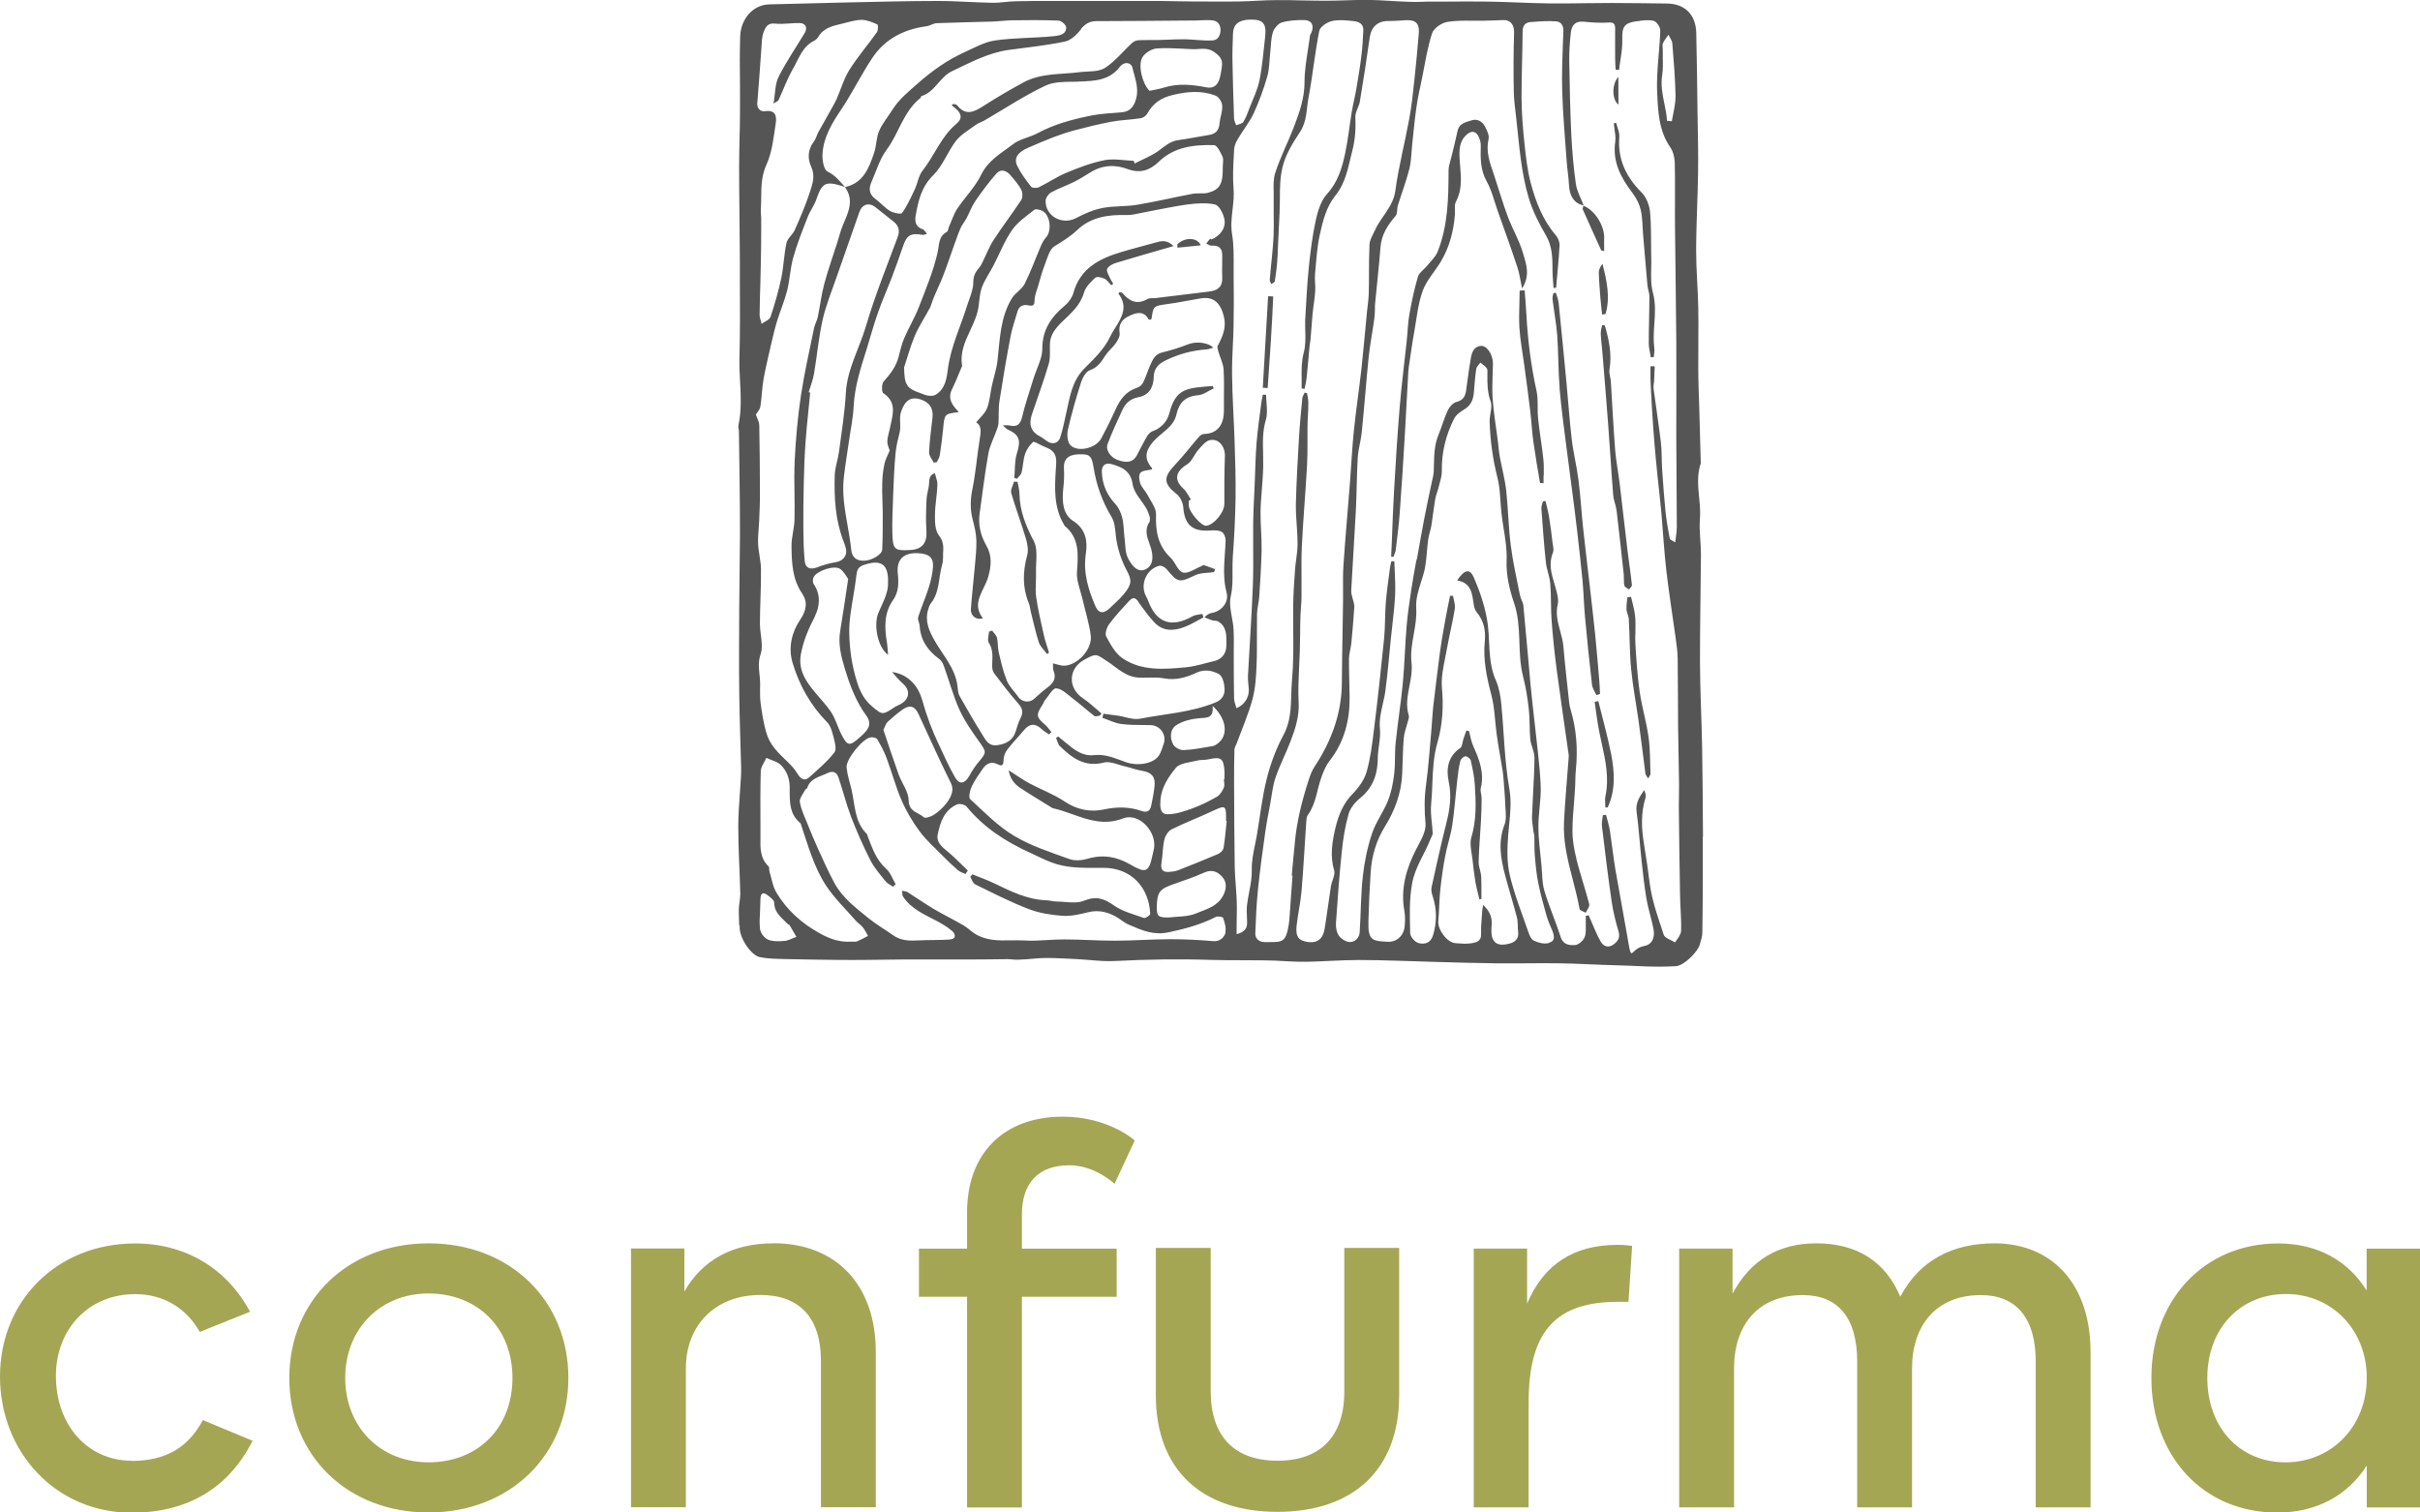
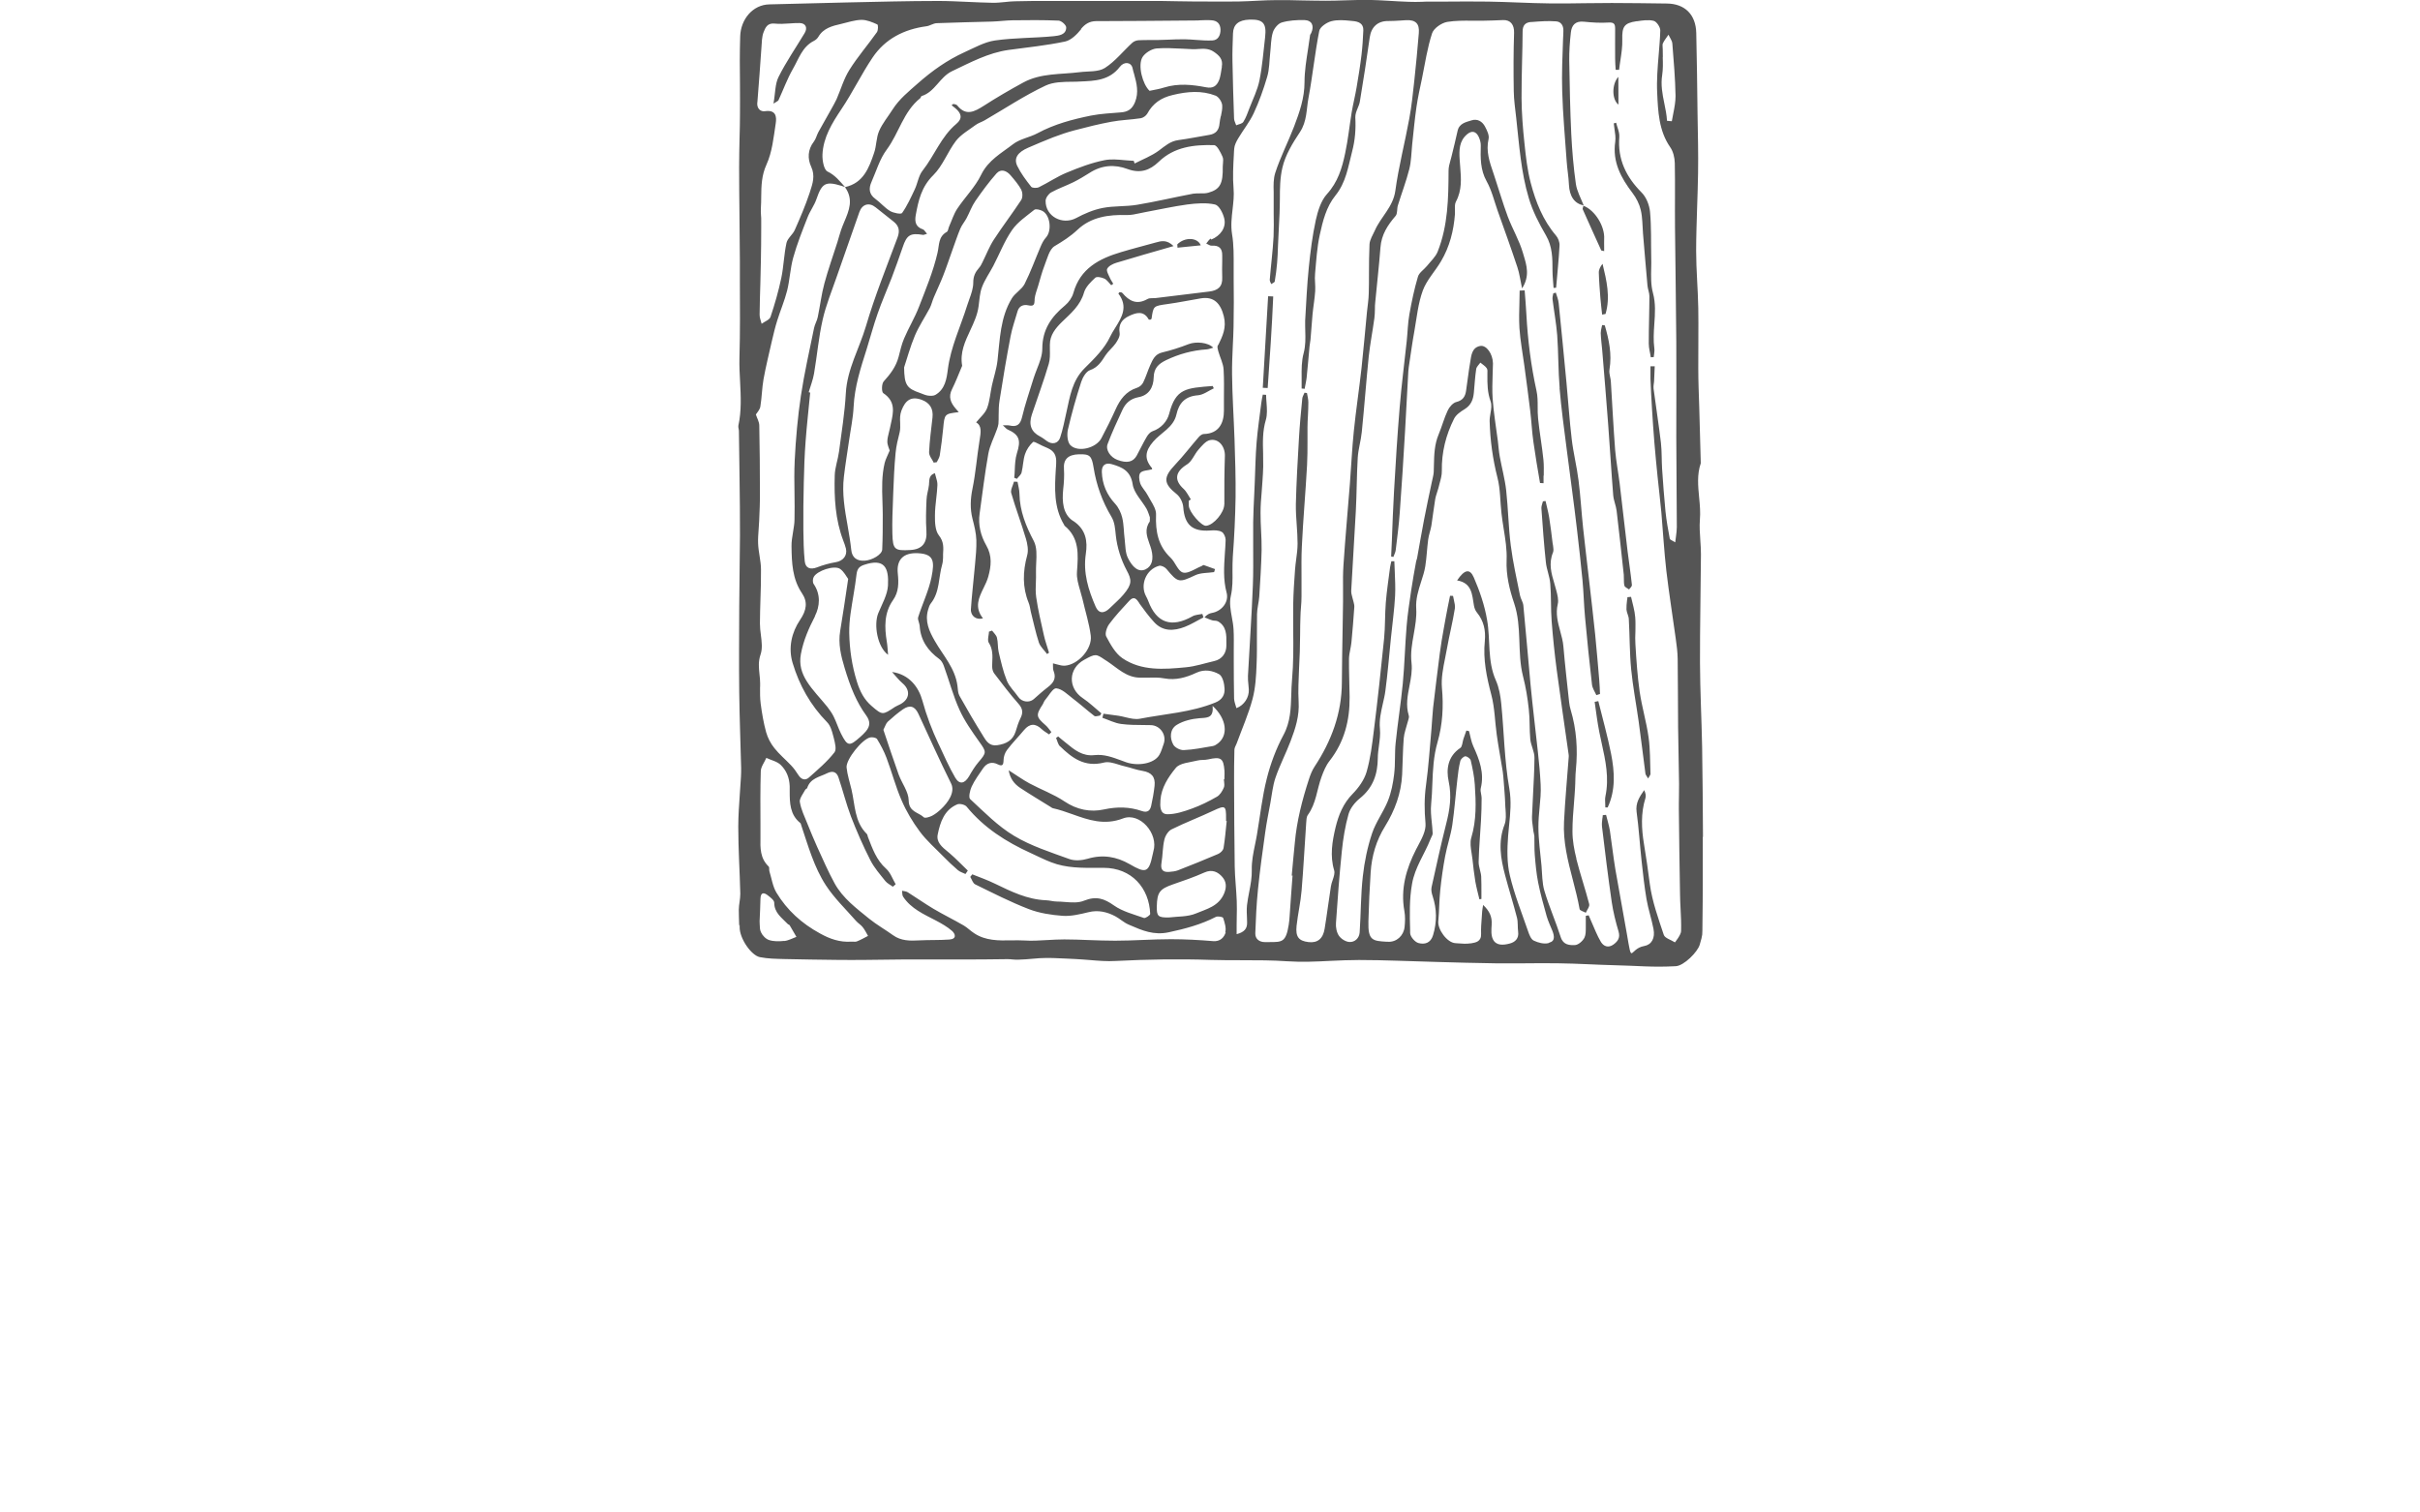
<svg xmlns="http://www.w3.org/2000/svg" id="Ebene_2" data-name="Ebene 2" viewBox="0 0 226.77 141.73">
  <defs>
    <style>
      .cls-1 {
        fill: #a5a654;
      }

      .cls-1, .cls-2 {
        stroke-width: 0px;
      }

      .cls-2 {
        fill: #555;
        fill-rule: evenodd;
      }
    </style>
  </defs>
  <g id="LOGO">
    <g id="confurma-logo-color">
-       <path id="confurma" class="cls-1" d="M12.32,136.88c-4.07,0-7.08-3.3-7.08-7.95,0-4.37,3.06-7.66,7.42-7.66,2.67,0,4.8,1.31,6.06,3.54l4.71-1.89c-2.18-4.07-6.06-6.4-10.77-6.4-7.32,0-12.66,5.38-12.66,12.47s5.24,12.76,12.32,12.76c5.29,0,9.12-2.33,11.35-6.74l-4.66-1.94c-1.36,2.57-3.49,3.83-6.69,3.83ZM40.16,116.51c-7.57,0-13.05,5.34-13.05,12.61s5.43,12.61,13.05,12.61,13.1-5.38,13.1-12.61-5.43-12.61-13.1-12.61ZM40.16,137.03c-4.56,0-7.81-3.35-7.81-7.91s3.25-7.91,7.81-7.91,7.86,3.2,7.86,7.91-3.25,7.91-7.86,7.91ZM72.47,116.51c-3.78,0-6.6,1.5-8.34,4.51v-4.03h-5v24.25h5.14v-13c0-4.07,2.76-6.89,6.98-6.89,3.69,0,5.68,2.13,5.68,6.21v13.68h5.14v-14.55c0-6.31-3.74-10.19-9.6-10.19ZM100.17,109.19c2.47,0,4.27,1.75,4.27,1.75l1.89-4.07s-2.43-2.23-6.74-2.23c-5.53,0-8.97,3.44-8.97,8.97v3.4h-4.51v4.51h4.51v19.74h5.14v-19.74h8.88v-4.51h-8.88v-3.2c0-2.96,1.55-4.61,4.41-4.61ZM125.97,130.38c0,4.22-2.23,6.5-6.26,6.5s-6.26-2.28-6.26-6.5v-13.44h-5.14v13.82c0,6.89,4.22,10.91,11.4,10.91s11.4-4.03,11.4-10.91v-13.82h-5.14v13.44ZM143.1,122.19v-5.19h-5v24.25h5.14v-9.8c0-6.74,2.57-9.46,8.39-9.46h.97l.34-5.24c-.34-.05-.78-.1-1.36-.1-4.12,0-6.94,1.84-8.49,5.53ZM186.9,116.51c-3.83,0-6.98,1.5-8.83,5-1.41-3.35-4.12-5-7.86-5-3.54,0-6.16,1.55-7.86,4.71v-4.22h-5v24.25h5.14v-13c0-4.07,2.23-6.89,6.45-6.89,3.3,0,5.09,2.13,5.09,6.21v13.68h5.14v-13c0-4.07,2.28-6.89,6.45-6.89,3.3,0,5.14,2.13,5.14,6.21v13.68h5.14v-14.55c0-6.31-3.54-10.19-9.02-10.19ZM221.77,117v3.93c-1.75-2.81-4.61-4.41-8.29-4.41-6.94,0-11.88,5.29-11.88,12.61s4.85,12.61,11.79,12.61c3.69,0,6.6-1.6,8.39-4.41v3.93h5v-24.25h-5ZM214.16,137.03c-4.32,0-7.32-3.3-7.32-7.91s3.06-7.86,7.37-7.86,7.57,3.35,7.57,7.86-3.25,7.91-7.62,7.91Z" />
      <path id="holzmaserung" class="cls-2" d="M159.58,78.41c-.02-2.81-.03-5.62-.08-8.43-.05-2.62-.19-5.24-.2-7.87h0c-.01-3.39.07-6.78.09-10.17,0-.44-.03-.88-.06-1.32-.04-.64-.09-1.27-.04-1.9.06-.7,0-1.4-.07-2.1-.1-1.07-.21-2.14.15-3.2.01-.03,0-.07,0-.11,0-.02,0-.03,0-.05-.05-1.7-.1-3.41-.14-5.11-.04-1.22-.09-2.43-.09-3.65-.01-1.87.03-3.74,0-5.61-.03-1.8-.2-3.59-.2-5.39,0-1.34.05-2.69.09-4.03.04-1.08.07-2.17.09-3.25.03-1.85-.02-3.7-.05-5.56-.03-2.52-.06-5.05-.12-7.57-.04-1.73-1.07-2.74-2.75-2.76-2.06-.02-3.1-.05-5.16-.05-.83,0-1.65.01-2.48.02-1.1.02-2.2.03-3.3.02-1.94-.02-3.87-.14-5.81-.17-1.35-.02-2.69-.01-4.04,0-.47,0-.93,0-1.4,0-.26,0-.52,0-.78.02-.4.01-.81.02-1.21,0-1.28-.04-2.55-.16-3.83-.18-.7,0-1.41.02-2.11.04-.61.02-1.22.04-1.82.04-.75,0-1.51-.02-2.26-.03-.78-.02-1.57-.04-2.35-.03-1.2,0-2.41.11-3.61.13-1.15.02-2.3,0-3.45,0-.21,0-.41,0-.62,0-1.07,0-2.14-.04-3.21-.05-1.29,0-2.59,0-3.88,0-.83,0-1.66,0-2.5,0-.57,0-1.14,0-1.7,0-.66,0-1.33,0-1.99,0-.17,0-.34,0-.51,0-1.02,0-2.04,0-3.06.03-.31,0-.63.04-.94.07-.4.04-.8.08-1.2.07-.74-.01-1.48-.05-2.22-.08-.94-.04-1.87-.09-2.81-.09-2.87,0-5.75.08-8.62.14-2.41.05-4.82.13-7.23.18-1.57.03-2.69,1.4-2.74,3-.05,1.52-.04,3.05-.02,4.58,0,.9.01,1.8,0,2.69,0,.76-.02,1.52-.04,2.27-.02.9-.04,1.81-.04,2.72,0,2.92.06,5.84.07,8.76,0,.61,0,1.22,0,1.84.01,2.43.03,4.85-.04,7.28-.02.74.02,1.47.06,2.21.07,1.37.14,2.75-.16,4.12-.02.09,0,.19.02.28.01.06.02.13.03.19.02,1.49.04,2.97.06,4.46.02,1.79.05,3.59.04,5.38-.01,2.22-.06,4.44-.07,6.66-.01,2.69-.03,5.38,0,8.06.03,2.35.12,4.7.18,7.05,0,.29,0,.58-.02.87-.03.5-.06,1-.1,1.5-.07,1.05-.15,2.1-.15,3.14,0,2.09.14,4.18.19,6.27,0,.26-.03.52-.07.78-.03.24-.07.48-.07.72,0,.44.02.89.03,1.33.02.55.06-.27.05.28-.03,1.08,1.09,2.68,1.89,2.84.74.15,1.51.16,2.28.18,1.65.04,3.29.06,4.94.08.91.01,1.82.01,2.73,0,1.18,0,2.37-.04,3.55-.04.77,0,1.54,0,2.31,0,.31,0,.62,0,.92,0,.58,0,1.16,0,1.73,0,1.58,0,3.17,0,4.75-.03.15,0,.31.01.48.03.62.07,1.82-.07,2.52-.12.85-.05,1.71,0,2.57.04.27.02.54.03.81.04.43.02.87.06,1.3.09.82.07,1.64.14,2.46.09,2.97-.15,5.92-.2,8.9-.1.98.03,1.96.03,2.95.03,1.41,0,2.82,0,4.24.1,1.34.09,2.69.03,4.04-.04.89-.04,1.77-.08,2.66-.08,2.41,0,4.82.12,7.23.18,1.84.05,3.69.11,5.53.13.94,0,1.87,0,2.81,0,1.06-.01,2.13-.02,3.19,0,1.74.02,3.48.14,5.22.18,2.24.05,3.47.21,5.71.09.77-.04,2.04-1.33,2.24-2,.31-1.07.24-.84.26-1.95.04-2.72.03-5.44.03-8.15ZM155.82,5.36h0c0-.25-.01-.49-.01-.74,0-.06,0-.12-.01-.19-.01-.13-.02-.26.02-.36.13-.29.35-.55.53-.82.12.28.34.55.36.84.13,1.63.27,3.26.3,4.9,0,.54-.1,1.08-.21,1.63-.05.25-.1.49-.14.74-.15-.01-.3-.03-.45-.04-.03-.55-.14-1.08-.25-1.62-.18-.87-.35-1.75-.2-2.69.08-.54.07-1.09.05-1.64ZM115.54,3.12c.03-.83.53-1.24,1.52-1.28,1.29-.05,1.64.33,1.49,1.64-.16,1.35-.26,2.72-.53,4.05-.18.9-.61,1.75-.94,2.61-.17.44-.32.89-.57,1.28-.11.18-.44.22-.67.32-.07-.21-.19-.41-.2-.63-.06-1.78-.12-3.55-.15-5.33-.02-.89.02-1.78.05-2.67ZM114.72,47.28c0,.73-.98,1.93-1.7,1.99-.44.04-1.59-1.29-1.62-1.87-.01-.16,0-.32,0-.48.06-.04.13-.08.19-.12-.22-.33-.39-.72-.67-.98-.93-.84-.79-1.62.31-2.3h0c.47-.29.69-.95,1.08-1.39.31-.35.67-.81,1.08-.89.82-.16,1.41.6,1.39,1.48-.05,1.52-.06,3.04-.05,4.57ZM114.14,32.32s-.02.04-.03.06c-.06.13,0,.32.04.49,0,.03.01.05.02.07.16.57.46,1.12.49,1.69.05.89.04,1.78.03,2.67,0,.4,0,.79,0,1.19,0,1.12-.45,2.15-1.89,2.18-.17,0-.37.17-.49.31-.73.84-1.41,1.74-2.18,2.55-1.15,1.21-1.12,1.78.15,2.79.32.26.57.79.6,1.21.12,1.65.86,2.31,2.54,2.18.35-.03.77-.03,1.06.13.2.1.37.49.37.75-.01.42-.04.83-.07,1.25-.08,1.23-.17,2.47.16,3.69.24.88-.45,1.75-1.39,1.91-.22.04-.44.14-.68.41.24.09.48.21.73.28.17.05.39.01.54.1h0c.8.46.79,1.28.78,2.02,0,.08,0,.17,0,.25,0,.66-.37,1.28-1.15,1.45-.88.2-1.75.5-2.65.58-2.05.2-4.16.36-5.94-.85-.67-.46-1.12-1.29-1.52-2.04-.14-.26.05-.85.28-1.16.57-.77,1.23-1.48,1.88-2.18.45-.49.69-.16.95.23v.02c.44.61.89,1.22,1.39,1.76.81.88,1.84.83,2.87.43.6-.23,1.16-.59,1.74-.88-.03-.11-.07-.22-.1-.33-.32.07-.67.07-.94.23-1.96,1.1-3.36.62-4.13-1.44-.06-.15-.12-.29-.2-.43-.6-1.08,0-2.55,1.22-2.87.2-.05.54.12.69.3,1.07,1.3,1.18,1.3,2.7.58.52-.24,1.17-.2,1.76-.29.03-.09.06-.19.09-.28-.35-.13-.7-.26-1.06-.38-.03-.01-.08.02-.13.05-.03.02-.06.03-.08.05-.18.07-.36.16-.55.26-.43.22-.85.43-1.19.34-.48-.14-.71-.97-1.16-1.39-1.17-1.11-1.42-2.46-1.36-4.03.02-.45-.25-.91-.52-1.36-.09-.16-.18-.31-.26-.46-.2-.39-.55-.71-.7-1.11-.11-.3-.16-.8.01-.99.2-.23.67-.22,1.09-.33,0,.05.03-.08-.02-.14-.72-.85-.62-1.58.13-2.45.72-.85,1.9-1.32,2.18-2.55.24-1.08.82-1.71,2.02-1.8.5-.04.99-.42,1.48-.65-.03-.07-.06-.14-.1-.22-2.48.2-3.46.2-4.08,2.6-.18.7-.74,1.36-1.56,1.64-.22.08-.42.31-.54.52-.34.57-.62,1.18-.94,1.76-.34.62-.93.74-1.82.4-.64-.24-1.12-.93-.91-1.48.41-1.09.9-2.15,1.39-3.2.29-.63.75-1.05,1.5-1.19,1-.18,1.41-.95,1.43-1.86.02-.86.44-1.26,1.16-1.61,1.21-.58,2.46-.92,3.79-1.01.2-.01.39-.1.63-.16-.49-.51-1.62-.59-2.29-.34-.82.32-1.66.59-2.51.79-.67.16-.88.69-1.11,1.2-.24.53-.4,1.1-.66,1.62-.1.21-.35.42-.58.49-1.03.33-1.58,1.09-2,2.02-.41.91-.86,1.81-1.33,2.7-.48.93-2.2,1.37-2.91.65-.28-.29-.33-.99-.23-1.45.35-1.51.77-3,1.25-4.48.14-.42.46-.97.81-1.09.75-.26,1.08-.8,1.46-1.39.27-.41.68-.73.96-1.13.19-.28.42-.66.37-.96-.13-.81.22-1.29.88-1.6.67-.32,1.37-.53,1.84.32.02.03.1.02.15.03.04-.03.11-.06.12-.09.17-1.22.17-1.19,1.5-1.38,1.04-.14,2.07-.36,3.11-.53,1.24-.21,1.86.48,2.16,1.67.27,1.08-.11,1.86-.53,2.72ZM99.32,69.92c1.13,1.1,2.31,2,4.12,1.54.42-.11.91.04,1.39.19.19.06.38.12.57.16.56.13,1.1.34,1.67.43.83.14,1.21.55,1.12,1.4-.07.63-.18,1.26-.32,1.88-.1.44-.35.66-.87.48-1.16-.4-2.3-.42-3.55-.15-1.27.28-2.54.03-3.7-.75-1.01-.68-2.2-1.11-3.28-1.69-.63-.34-1.21-.76-1.95-1.23.13.79.53,1.28,1.06,1.64.94.62,1.91,1.2,2.86,1.79.07.04.13.1.2.12.63.14,1.24.35,1.85.57,1.49.53,2.99,1.07,4.75.39,1.58-.6,3.34,1.44,2.84,3.08-.03.1-.05.21-.07.31-.36,1.75-.68,1.75-2.15.9-1.24-.71-2.52-.93-3.94-.51-.54.16-1.21.21-1.71.03-1.76-.64-3.59-1.22-5.17-2.17-1.53-.91-2.81-2.23-4.13-3.45-.17-.16-.02-.82.14-1.17.28-.6.69-1.15,1.06-1.7.35-.51.82-.67,1.38-.39.43.21.54.08.55-.39,0-.32.13-.7.33-.96.49-.65,1.07-1.23,1.59-1.86.53-.63,1.07-.65,1.67-.07.2.19.45.32.68.48.07-.07.14-.15.21-.22-.18-.21-.33-.46-.54-.64-.9-.78-.93-.95-.26-1.97.07-.11.1-.25.18-.35.1-.12.21-.27.32-.42.26-.37.53-.74.76-.72.54.05,1.05.57,1.53.94.7.53,1.35,1.12,2.04,1.65.07.05.2.03.34,0,.06-.01.12-.03.18-.03.05-.07.09-.14.14-.21-.58-.48-1.13-1.02-1.75-1.43-1.41-.95-1.36-2.77.13-3.59,1.07-.59,1.11-.57,1.95,0,.07.04.14.09.22.14.95.63,1.79,1.52,3.06,1.53.23,0,.47,0,.7,0,.54-.01,1.07-.03,1.59.07,1.08.2,2.06-.09,3-.53.77-.36,1.52-.2,2.13.14.33.19.49.88.51,1.36.03.55-.21,1.03-.86,1.29-2.28.93-4.71,1.06-7.08,1.52-.43.08-.89-.03-1.35-.14-.22-.05-.44-.11-.66-.14-.47-.07-.94-.13-1.4-.19-.03.13-.07.25-.1.38.59.2,1.15.5,1.76.58.68.09,1.38.1,2.07.1.24,0,.47,0,.71.01.88.02,1.51.93,1.2,1.77-.13.35-.22.72-.41,1.03-.49.82-2,1.06-3.1.68-.16-.06-.32-.12-.49-.18-.79-.29-1.59-.59-2.48-.49-1.12.13-1.89-.5-2.65-1.13-.09-.07-.17-.14-.26-.21-.17-.13-.33-.27-.49-.41-.07.05-.13.09-.2.14.12.26.17.59.36.78ZM86.55,76.57c-.5-.46-1.38-.48-1.4-1.56-.01-.82-.64-1.61-.94-2.43-.5-1.39-.96-2.8-1.43-4.19.17-.33.24-.6.41-.76.45-.41.92-.81,1.42-1.16.66-.45,1.12-.29,1.45.42,1.01,2.18,1.99,4.37,3.06,6.52.42.83-.3,1.81-.94,2.41-.25.24-.53.46-.83.62h0c-.24.12-.67.26-.8.14ZM87.95,69.72c-.62-1.32-1.13-2.65-1.52-4.08h0c-.33-1.2-1.19-2.44-2.84-2.67.33.36.63.76,1,1.07.74.64.66,1.48-.22,1.95-.16.09-.34.15-.5.25l-.03.02c-1.13.75-1.15.77-2.16-.1-.7-.6-1.09-1.35-1.38-2.28-.47-1.51-.69-3.02-.72-4.57-.01-.59.04-1.2.12-1.79.17-1.23.42-2.45.56-3.68.06-.51.23-.75.71-.91,1.93-.65,2.33.29,2.24,1.94-.05.87-.56,1.74-.91,2.59-.44,1.09-.08,3.18.92,3.9-.05-.54-.06-.89-.12-1.23-.22-1.35-.26-2.69.58-3.89.55-.78.54-1.61.45-2.5-.14-1.32.55-1.97,1.9-1.9,1.48.08,1.56.74,1.26,2.24-.26,1.28-.85,2.49-1.25,3.75-.04.14,0,.3.06.47.03.11.07.23.08.34.08,1.36.77,2.34,1.83,3.11.2.14.34.4.43.64.5,1.37.87,2.8,1.47,4.12.48,1.06,1.17,2.03,1.84,2.98.7.98.72,1.02-.06,1.93-.34.4-.62.86-.88,1.32-.41.7-.9.81-1.3.13-.59-1.01-1.06-2.1-1.56-3.16ZM75.78,36.75c.17-.58.4-1.15.5-1.74h0c.29-1.69.43-3.4.81-5.06.31-1.36.85-2.67,1.31-4,.7-2.03,1.43-4.05,2.13-6.08.26-.74.91-.93,1.51-.45.56.45,1.13.9,1.7,1.35.49.39.6.84.37,1.47-1.03,2.77-2.14,5.51-2.97,8.34-.62,2.09-1.76,4.02-1.88,6.27-.1,1.83-.4,3.66-.64,5.48-.1.74-.38,1.48-.4,2.22-.06,2.08.05,4.14.8,6.11.09.24.19.49.25.75.15.66-.28,1.16-.95,1.27-.6.1-1.2.27-1.77.49-.61.23-1.07.08-1.14-.57-.1-.98-.12-1.97-.13-2.95-.01-1.48,0-2.95.04-4.43.03-1.29.07-2.58.17-3.87.11-1.52.29-3.04.43-4.56-.04-.01-.08-.02-.12-.03ZM86.47,21.49c-.66-.23-.77-.7-.66-1.32h0c.25-1.38.53-2.66,1.65-3.76.89-.88,1.34-2.19,2.12-3.21.47-.6,1.2-1.01,1.83-1.48.25-.19.57-.28.85-.44,1.9-1.1,3.74-2.33,5.72-3.26.73-.34,1.62-.35,2.49-.36.24,0,.48,0,.71-.02,1.41-.06,2.77-.09,3.76-1.38.4-.52,1.06-.45,1.19.13.04.19.09.38.15.57.23.84.45,1.69.08,2.61-.27.66-.67.91-1.31.96-.94.08-1.89.12-2.81.3-1.73.35-3.43.8-5.01,1.65-.74.4-1.65.53-2.3,1.03-1.08.84-2.32,1.49-2.99,2.87-.56,1.15-1.52,2.1-2.24,3.18-.33.5-.51,1.1-.76,1.66-.08.17-.09.44-.22.51-.81.46-.69,1.21-.87,1.97-.4,1.74-1.1,3.41-1.75,5.09-.39,1-.96,1.94-1.38,2.93-.24.55-.36,1.15-.52,1.74-.24.9-.77,1.6-1.39,2.28-.2.22-.21.98-.04,1.1,1.18.78.95,1.8.72,2.83-.04.16-.07.32-.1.47-.03.14-.06.27-.1.41-.07.28-.14.56-.14.83,0,.34.18.68.22.84-.19.46-.38.8-.47,1.16-.28,1.18-.25,2.36-.21,3.55.01.43.03.87.03,1.3,0,1.09,0,2.17-.05,3.26-.02.48-.95,1.01-1.64,1.05-.75.05-1.19-.31-1.26-1-.08-.76-.21-1.51-.34-2.26-.27-1.52-.54-3.04-.35-4.61.13-1.13.32-2.25.48-3.37.15-1.06.38-2.12.43-3.19.09-1.87.66-3.63,1.22-5.39.35-1.11.64-2.23,1.03-3.33.39-1.13.88-2.23,1.31-3.34.36-.96.71-1.92,1.04-2.89.38-1.14.71-1.35,1.91-1.15.04,0,.09,0,.17-.04.05-.02.11-.04.2-.06-.17-.19-.26-.38-.4-.43ZM95.7,17.8c.14.25.14.72-.01.95-.83,1.26-1.75,2.46-2.57,3.72-.42.65-.7,1.39-1.05,2.09-.09.18-.18.38-.32.53-.36.41-.55.79-.55,1.4,0,.51-.18,1.03-.37,1.55-.07.2-.14.39-.2.58-.62,1.99-1.54,3.88-1.81,5.98-.11.87-.25,1.88-1.18,2.41-.18.1-.46.09-.69.06-.26-.04-.5-.16-.75-.25-1.23-.42-1.46-.75-1.48-2.39.27-.81.57-1.93,1.01-2.98.38-.89.93-1.71,1.39-2.57.17-.33.24-.69.39-1.03.28-.67.6-1.32.86-1.99.32-.81.59-1.64.89-2.47.24-.65.45-1.31.72-1.95.15-.36.42-.67.6-1.01.28-.53.48-1.11.82-1.6.62-.89,1.26-1.77,1.98-2.58.42-.47.95-.25,1.31.17.38.44.76.89,1.03,1.39ZM76.36,57.74c.47-.92.56-2.03-.11-3.01h0c-.11-.15-.1-.48,0-.66.31-.59,1.93-1.13,2.47-.76.37.25.59.72.76.94-.27,1.8-.49,3.34-.75,4.88-.2,1.21.08,2.35.42,3.47.25.83.53,1.66.88,2.45.31.69.68,1.37,1.13,1.98.4.55.4,1-.02,1.5-.16.18-.33.36-.51.51-1.04.93-1.21.91-1.82-.29-.26-.52-.43-1.08-.69-1.6-.16-.33-.38-.63-.6-.92-.65-.81-1.4-1.55-1.94-2.42-.45-.73-.72-1.53-.53-2.53.24-1.28.73-2.39,1.32-3.53ZM100.56,48.82c-.97-.63-1.05-1.83-.93-2.98.07-.62.11-1.26.07-1.88-.07-.89.35-1.36,1.4-1.39,1.04-.03,1.2.15,1.38,1.26.26,1.64.82,3.18,1.67,4.6.32.54.34,1.12.41,1.75.12,1.12.49,2.28,1.02,3.27.47.87.53,1.28-.3,2.26-.39.47-.87.86-1.3,1.29-.53.52-1.03.5-1.31-.15-.68-1.57-1.19-3.15-.92-4.96.17-1.15.03-2.28-1.19-3.08ZM107.7,50.92c.07.19.14.39.19.58.23.89.07,1.55-.54,1.85-.69.33-1.26-.26-1.65-1.05-.26-.51-.24-1.17-.31-1.76-.09-.68-.07-1.37-.23-2.03-.11-.46-.34-.95-.66-1.3-.79-.85-1.21-1.83-1.25-2.98-.02-.62.32-.9.91-.74.98.28,1.79.62,1.98,1.9.12.81.86,1.52,1.3,2.29.16.29.24.62.31.79,0,.09,0,.17,0,.22,0,.1,0,.15-.01.18-.51.72-.27,1.39-.04,2.05ZM113.62,66.14c1.35,1.23,1.49,2.76.51,3.52-.14.11-.31.22-.48.25-.9.15-1.81.34-2.72.38-.34.02-.84-.24-.99-.52-.35-.64-.31-1.46.34-1.85.62-.38,1.41-.56,2.14-.62.06,0,.11,0,.17-.01.63-.04,1.14-.08,1.04-1.14ZM114.55,82.19c.35.41.42.91.16,1.53-.51,1.22-1.66,1.46-2.62,1.87-.8.34-1.76.28-2.51.38-1.07.03-1.2-.11-1.18-1.05.03-1.31.28-1.62,1.52-2.05.99-.34,1.98-.68,2.94-1.11h0c.73-.33,1.28-.05,1.69.43ZM114.64,79.5c-.03.2-.29.44-.51.53-1.24.53-2.5,1.04-3.76,1.53-.24.09-.52.12-.78.14-.63.06-.86-.2-.75-.85.12-.72.1-1.46.27-2.17.08-.36.36-.81.67-.96,1.29-.64,2.64-1.15,3.95-1.77,1.07-.5,1.17-.47,1.16.74,0,.08,0,.16,0,.24.02,0,.04,0,.06,0-.09.86-.16,1.72-.3,2.57ZM114.71,73.27c.02.19.04.38-.03.54-.14.32-.36.69-.65.85-.75.43-1.53.82-2.34,1.11-.74.27-1.53.53-2.29.53-.71,0-.7-.74-.66-1.31.08-1.18.74-2.18,1.44-3.03.38-.47,1.31-.51,2.01-.69.33-.09.69-.03,1.02-.11,1.19-.27,1.44-.12,1.53,1.06.01.18.01.37,0,.55,0,.08,0,.16,0,.24-.02,0-.04,0-.05,0,0,.08,0,.17.02.25ZM113.47,22.36c-.18.07-.29.3-.44.46h0c.05.02.11.05.16.08.12.06.23.13.35.12.67-.04,1,.23.99.91,0,.18,0,.35,0,.53-.01.51-.02,1.02,0,1.53.05.89-.43,1.24-1.23,1.33-1.67.2-3.33.41-5,.61-.09.01-.18.01-.27.01-.19,0-.37,0-.52.09-.99.56-1.7.18-2.33-.57-.03-.04-.09-.06-.14-.07-.03,0-.07,0-.1,0-.02,0-.03,0-.05,0-.01.02-.03.03-.04.05-.03.03-.05.07-.05.07.94,1.23.31,2.24-.29,3.2-.18.29-.36.57-.49.85-.52,1.11-1.48,2.05-2.38,2.94-1.18,1.17-1.38,2.66-1.71,4.13-.18.8-.33,1.61-.59,2.38-.19.57-.76.67-1.24.32-.21-.15-.41-.31-.64-.43-.82-.42-1.09-1.08-.77-2.05.53-1.59,1.12-3.16,1.59-4.77.12-.42.11-.88.1-1.34,0-.15,0-.29,0-.44,0-.91.54-1.55,1.13-2.13.84-.81,1.72-1.54,2.07-2.76.15-.52.63-.99,1.05-1.38.15-.14.6-.04.86.08.25.12.43.41.64.62.06-.05.13-.1.19-.14-.1-.18-.23-.35-.31-.54-.03-.07-.06-.14-.1-.21-.11-.24-.24-.5-.16-.65.13-.26.52-.46.84-.56,1.73-.53,3.48-1.02,5.38-1.57-.64-.63-1.16-.48-1.69-.33-1.07.3-2.15.57-3.21.89-2.06.61-3.85,1.53-4.49,3.84-.12.43-.43.87-.78,1.16-1.29,1.07-2.13,2.27-2.13,4.06,0,.63-.25,1.27-.5,1.9-.11.29-.23.59-.32.88-.37,1.21-.79,2.41-1.08,3.64-.17.71-.51.93-1.17.77-.09-.02-.19-.02-.33-.02-.08,0-.18,0-.3,0,.22.2.31.32.42.38,1.15.51,1.29,1.03.9,2.25-.15.49-.18,1.03-.2,1.56-.01.24-.02.49-.05.73.08.03.17.07.25.1.15-.2.39-.38.44-.6.14-.56.14-1.17.32-1.71.14-.42.42-.84.75-1.14.07-.06.32.07.57.2.11.06.21.11.3.15.17.07.34.15.5.22.62.28.84.69.8,1.43,0,.16-.02.33-.03.49-.11,1.81-.22,3.63.78,5.28.02.02.01.06.03.07,1.41,1.15,1.29,2.68,1.17,4.3v.03c-.05.58.13,1.17.3,1.76.08.26.15.51.21.76.26,1.15.63,2.28.78,3.45.16,1.24-1.19,2.74-2.44,2.82-.23.01-.47-.05-.72-.12-.12-.03-.25-.07-.38-.1,0,.07,0,.15,0,.23,0,.18,0,.36.07.52.26.68-.05,1.1-.56,1.49-.46.35-.89.74-1.32,1.12-.42.36-1.11.26-1.43-.2-.36-.52-.85-.97-1.08-1.53-.35-.86-.55-1.78-.77-2.69-.1-.43-.05-.91-.16-1.34-.06-.25-.3-.45-.46-.67-.1.03-.2.07-.29.1,0,.11-.02.23-.04.35-.04.26-.08.52.02.68.39.6.36,1.23.33,1.87,0,.12-.01.23-.01.35,0,.22.06.49.19.66.74.96,1.47,1.94,2.27,2.84.4.45.46.83.2,1.35-.2.4-.33.83-.46,1.26-.27.85-.9,1.16-1.72,1.28-.73.11-1.03-.38-1.32-.85,0-.01-.02-.03-.02-.04-.77-1.23-1.5-2.48-2.21-3.75-.14-.26-.14-.6-.18-.91-.21-1.67-1.35-2.86-2.13-4.23-.51-.89-.95-1.82-.62-2.92.06-.2.12-.41.24-.57.87-1.08.72-2.45,1.08-3.67.06-.21.07-.43.08-.65,0-.07,0-.14,0-.21,0-.03,0-.07,0-.1.04-.61.08-1.17-.39-1.76-.35-.44-.38-1.23-.37-1.86,0-.53.06-1.07.12-1.6.05-.42.09-.83.11-1.25.01-.26-.06-.51-.14-.77-.03-.12-.07-.23-.09-.35-.5.15-.53.52-.55.91,0,.06,0,.12-.01.18-.05.47-.22.93-.23,1.4-.04.97-.08,1.95-.01,2.92.08,1.11-.39,1.73-1.51,1.79-1.47.08-1.64-.03-1.68-1.53-.03-1.08.02-2.16.06-3.24,0-.19.02-.38.02-.57.05-1.25.1-2.5.22-3.75.06-.65.22-1.3.38-1.93.07-.3.06-.59.05-.89-.02-.38-.03-.76.12-1.16.37-.97.91-1.37,1.91-1,.75.28,1.09.83,1,1.65-.12,1.08-.27,2.16-.32,3.25-.01.22.12.45.26.67.06.1.12.2.17.31.1-.01.2-.03.29-.04.1-.21.24-.41.28-.63.13-.84.24-1.68.32-2.52.13-1.38.12-1.38,1.46-1.54-.12-.14-.22-.25-.31-.36-.45-.53-.68-1.08-.32-1.79.33-.66.6-1.36.89-2.05,0-.01.02-.03.02-.05.02-.04.04-.07.04-.1-.22-1.23.27-2.27.76-3.32.34-.73.68-1.47.78-2.26.08-.6.11-1.23.32-1.79.26-.69.7-1.31,1.05-1.97.59-1.13,1.05-2.34,1.77-3.38.52-.75,1.35-1.3,2.08-1.89.14-.11.53-.01.75.1.75.38.92,1.87.34,2.5-.22.24-.37.55-.5.85-.5,1.17-.93,2.37-1.5,3.5-.26.51-.88.84-1.19,1.34-1.1,1.8-1.12,3.85-1.35,5.85-.09.78-.35,1.54-.52,2.31-.16.72-.2,1.47-.46,2.15-.19.49-.66.87-1.02,1.32.55.31.44.94.33,1.63,0,.04-.01.08-.02.12-.24,1.48-.35,2.98-.65,4.45-.2.97-.24,1.89,0,2.84.17.66.34,1.33.36,2,.02.74-.05,1.48-.12,2.22-.02.17-.03.35-.05.52-.11,1.24-.26,2.48-.34,3.72-.04.64.51,1.05,1.13.86-.83-1.04-.38-1.95.06-2.85.17-.34.33-.68.43-1.03.29-1.03.38-1.98-.18-2.95-.52-.91-.78-1.93-.62-3.01.26-1.86.48-3.72.81-5.57.14-.79.54-1.53.81-2.3.06-.17.12-.34.14-.51.02-.27.02-.54.02-.8,0-.48.01-.96.09-1.43.31-2,.65-4,1.03-5.99.15-.79.43-1.55.65-2.33.15-.53.59-.65,1-.56.56.13.58-.11.6-.48,0-.04,0-.07,0-.11.04-.42.21-.82.33-1.23.19-.63.35-1.28.59-1.89.26-.65.45-1.54.96-1.84.77-.46,1.47-.9,2.14-1.53,1.27-1.2,2.91-1.43,4.61-1.38.41.01.82-.08,1.23-.17.16-.04.33-.07.49-.1,1.32-.24,2.63-.54,3.96-.72.86-.11,1.77-.18,2.59,0,.39.09.75.81.87,1.31.21.87-.37,1.63-1.22,1.98ZM114.6,15.31c0,.1-.02.21-.02.31.03,1.58-.24,2.13-1.36,2.44-.24.07-.5.06-.76.06h0c-.22,0-.44,0-.65.03-1.76.33-3.5.75-5.26,1.04-1.07.18-2.18.09-3.24.3-.86.17-1.7.53-2.48.95-1.28.67-2.87-.16-2.85-1.62,0-.27.27-.65.52-.79.67-.37,1.4-.62,2.09-.96.52-.26,1.02-.56,1.51-.87,1.14-.74,2.36-.81,3.56-.36,1.17.43,2.07.14,2.92-.68,1.46-1.41,3.31-1.61,5.18-1.56.29,0,.61.67.8,1.09.08.18.06.41.04.64ZM114.4,10.87c-.05.23-.1.46-.12.69-.05.63-.34.98-.96,1.08-.97.16-1.94.36-2.91.49-.75.1-1.25.56-1.83.99-.68.5-1.5.81-2.26,1.2-.03-.09-.05-.17-.08-.25-.28-.01-.57-.04-.85-.06-.64-.06-1.28-.12-1.89,0-1.21.24-2.4.69-3.55,1.17-.9.37-1.71.93-2.59,1.36-.2.1-.63.09-.73-.04-.49-.62-.97-1.26-1.31-1.96-.34-.72.05-1.28,1.03-1.7h0c.77-.33,1.55-.67,2.33-.97.66-.25,1.33-.48,2.02-.66,1.14-.3,2.29-.59,3.44-.8.9-.17,1.84-.19,2.75-.33.22-.03.5-.23.61-.42.53-.97,1.29-1.5,2.4-1.76,1.37-.33,2.7-.44,4,.06.3.11.61.59.63.92.02.33-.05.66-.12,1ZM114.5,6.26c-.09.44-.11.91-.29,1.31h0c-.21.47-.53.74-1.19.61-1.29-.25-2.61-.39-3.93.02-.43.14-.89.21-1.37.31-.65-.6-1.13-2.39-.66-3.16.25-.4.86-.77,1.32-.81.79-.06,1.58-.02,2.37.02.34.02.68.04,1.02.05.17,0,.35,0,.52-.02.49-.03.98-.06,1.45.26.53.36.88.72.75,1.4ZM101.29,2.72c.4-.49.82-.73,1.41-.74h0c1.39-.01,2.79-.01,4.18-.02,1.69-.01,3.38-.03,5.07-.04.18,0,.37,0,.55-.02.34-.01.69-.03,1.03,0,.51.03.82.31.84.86.01.55-.23,1.01-.77,1.03-.5.02-1-.01-1.5-.05-.36-.03-.72-.05-1.08-.06-.54,0-1.09.01-1.64.04-.32.01-.64.02-.96.03-.22,0-.45,0-.67,0-.35,0-.7,0-1.05.02-.21.01-.45.1-.6.24-.86.79-1.61,1.75-2.57,2.36-.62.39-1.55.29-2.34.39-1.79.23-3.64.07-5.3.97-1.25.68-2.49,1.4-3.7,2.18-.88.56-1.68.99-2.49-.03-.07-.09-.23-.11-.35-.14-.02,0-.05.02-.09.05-.03.02-.06.04-.09.07.12.1.24.19.35.28.59.49.69.97.09,1.47-1.43,1.2-2.04,2.96-3.16,4.38-.38.48-.46,1.18-.73,1.75-.36.76-.71,1.54-1.19,2.22-.1.14-.81,0-1.13-.19-.5-.3-.89-.78-1.37-1.13-.61-.44-.64-.99-.36-1.61.45-1.02.77-2.14,1.42-3.01,1.15-1.55,1.56-3.56,3.14-4.82.06-.05.07-.18.13-.2,1.26-.39,1.69-1.78,2.85-2.33,1.71-.81,3.38-1.72,5.29-1.99,1.77-.24,3.56-.42,5.31-.79.56-.12,1.12-.68,1.51-1.17ZM70.97,9.6c.15-1.71.25-3.42.38-5.12.04-.5.03-1.03.21-1.48h0c.16-.4.34-.86,1.02-.79.45.05.91.02,1.37-.01.33-.02.65-.05.98-.04.57.01.77.44.47.94-.82,1.37-1.73,2.68-2.44,4.1-.34.67-.3,1.52-.48,2.51.32-.21.44-.25.47-.32.45-.98.82-2,1.35-2.93.55-.94.87-2.08,1.97-2.63.16-.08.32-.22.41-.37.48-.83,1.31-1.03,2.14-1.22.63-.15,1.28-.37,1.92-.38.49,0,1.01.22,1.47.43.09.04.09.55-.04.73-.84,1.19-1.8,2.29-2.57,3.52-.53.84-.81,1.84-1.21,2.76-.14.31-.32.6-.48.9-.41.73-.83,1.46-1.23,2.19-.15.28-.22.62-.41.87-.59.76-.61,1.61-.25,2.38.38.83.13,1.57-.11,2.3-.02.05-.04.11-.05.16-.39,1.17-.88,2.31-1.38,3.44-.19.44-.68.78-.78,1.22-.24,1.09-.26,2.21-.49,3.3-.26,1.23-.61,2.45-1.01,3.64-.09.27-.55.43-.83.64-.07-.29-.2-.57-.19-.86.01-.98.04-1.96.07-2.93.02-.72.04-1.44.05-2.16.02-1,.03-1.99.03-2.99,0-.25,0-.5,0-.75,0-.16,0-.32-.02-.48-.01-.23-.03-.46-.01-.69.02-.35.03-.7.03-1.05.01-1,.03-1.99.49-3,.54-1.18.67-2.56.87-3.87.1-.64.01-1.29-1.01-1.14-.4.06-.77-.23-.72-.81ZM71.23,64.38c0-.12,0-.24,0-.36,0-.28-.03-.56-.06-.83-.06-.6-.13-1.19.1-1.86.19-.55.11-1.19.03-1.83-.05-.36-.09-.72-.09-1.08,0-.76.03-1.53.05-2.29.03-.92.06-1.84.05-2.76,0-.81-.24-1.62-.27-2.44-.02-.45.02-.9.05-1.35.02-.26.04-.52.05-.78.04-.89.08-1.79.07-2.68,0-2.08-.02-4.16-.06-6.24,0-.35-.21-.69-.32-1.04.11-.18.37-.44.42-.74.14-.85.15-1.73.3-2.58.22-1.21.52-2.41.79-3.61.15-.64.3-1.27.5-1.9.29-.93.68-1.83.92-2.78.25-1.01.29-2.08.57-3.09.36-1.29.86-2.54,1.35-3.79.23-.59.63-1.11.83-1.7.51-1.49.85-1.69,2.33-1.24.12.04.23.08.35.12,0,0,0,0,0,0,0,0,0,0,0,0-.49-.54-.92-1.11-1.65-1.46-.34-.17-.49-1.04-.47-1.58.07-1.61.89-2.94,1.78-4.27,1.05-1.56,1.86-3.26,2.91-4.82,1.19-1.77,2.96-2.66,5.05-2.94.33-.04.64-.28.97-.29,1.73-.07,3.46-.1,5.18-.15.64-.02,1.28-.11,1.93-.12,1.43-.02,2.87-.03,4.3.03.27.01.72.41.72.64,0,.7-.71.77-1.17.82-1.83.18-3.68.14-5.5.4-.99.14-1.94.69-2.88,1.11-1.6.73-3,1.72-4.35,2.91-.87.77-1.74,1.46-2.37,2.45-.42.67-.95,1.29-1.26,2.01-.28.64-.24,1.39-.47,2.05-.48,1.41-1,2.83-2.72,3.21,0,0,.01.01.02.02,0,0-.02,0-.02,0,.81,1.14.37,2.18-.07,3.22-.11.26-.22.53-.31.79-.13.37-.22.76-.34,1.13-.41,1.29-.87,2.57-1.22,3.87-.28,1.03-.4,2.1-.62,3.15-.07.35-.28.68-.35,1.04-.43,2.11-.91,4.21-1.23,6.33-.3,2-.48,4.03-.58,6.05-.05,1.05-.04,2.1-.02,3.15.01.8.02,1.6,0,2.4,0,.4-.08.79-.14,1.19-.07.44-.15.88-.14,1.32.02,1.53.07,3.05.98,4.4.55.81.44,1.59-.18,2.5-.79,1.17-1.12,2.61-.7,4.02.63,2.11,1.68,3.98,3.23,5.56.31.31.46.82.57,1.26.02.07.04.14.06.22.12.49.27,1.07.07,1.34-.68.88-1.56,1.62-2.4,2.37-.36.32-.73.17-.99-.24-.2-.32-.43-.64-.69-.91-.51-.54-1.09-1.02-1.55-1.6-.35-.43-.63-.97-.78-1.5-.24-.87-.39-1.77-.51-2.67-.07-.52-.06-1.05-.06-1.58ZM73.48,88.17c-.47.05-.98.06-1.41-.08-.31-.1-.62-.42-.76-.73-.11-.22-.11-.49-.12-.74,0-.11,0-.21-.01-.3.03-.73.07-1.42.08-2.1.02-.62.32-.61.7-.31.24.19.58.44.59.67,0,.96.71,1.42,1.26,2,.05.06.16.07.19.13.22.36.42.72.63,1.08-.38.14-.75.35-1.14.39ZM80.31,88.21c-.11.05-.25.04-.38.03-.06,0-.12,0-.17,0-1.06.07-1.99-.25-2.92-.77-1.71-.93-3.09-2.18-4.08-3.82-.35-.58-.45-1.32-.66-2-.02-.06-.02-.14-.02-.21,0-.1,0-.2-.06-.25-.8-.77-.78-1.74-.76-2.7,0-.17,0-.33,0-.5,0-.23,0-.46,0-.69-.01-1.68-.02-3.35.03-5.03.01-.42.34-.83.52-1.25.46.22,1.03.33,1.37.68.51.51.79,1.16.82,1.98,0,.16,0,.32,0,.48,0,1.07.02,2.18.99,2.96.05.04.07.14.09.21.65,1.93,1.2,3.93,2.31,5.63.79,1.21,1.86,2.23,2.82,3.33.19.22.46.37.63.59.2.25.34.54.5.82-.34.18-.68.37-1.03.51ZM114.86,87.35c-.14.48-.51.9-1.19.84h0c-1.32-.11-2.64-.18-3.96-.18-1.74,0-3.47.14-5.21.14-.83,0-1.66-.03-2.49-.06-.76-.03-1.52-.06-2.28-.06-.53,0-1.06.03-1.59.06-.72.04-1.44.09-2.15.04-.41-.02-.82-.02-1.23-.01-1.19.02-2.39.04-3.46-.66-.35-.22-.64-.53-1-.74-.93-.54-1.9-1.01-2.83-1.56-.82-.49-1.6-1.04-2.41-1.55-.15-.09-.35-.1-.53-.14.03.19,0,.42.1.56.74,1.12,1.94,1.64,3.07,2.23.53.28,1.06.58,1.51.97.33.29.45.76-.24.81-.94.07-1.89.03-2.84.08-.86.05-1.7.05-2.44-.48-.74-.53-1.53-.98-2.23-1.54-1.2-.98-2.48-1.92-3.25-3.32-.61-1.11-1.11-2.28-1.64-3.43-.32-.71-.62-1.44-.91-2.16-.27-.67-.6-1.34-.71-2.04-.04-.24.14-.53.31-.81.07-.12.14-.23.2-.34.03-.06.15-.09.18-.16.29-.92,1.16-1.03,1.86-1.38.54-.27.9-.12,1.07.39.41,1.21.72,2.47,1.17,3.66.54,1.39,1.14,2.77,1.82,4.1.36.71.91,1.33,1.41,1.96.18.22.47.35.7.52.09-.08.18-.16.26-.23-.29-.49-.49-1.1-.9-1.46-.91-.81-1.28-1.89-1.7-2.97-.04-.1-.04-.23-.11-.29-1.16-1.14-1.09-2.72-1.43-4.16-.16-.69-.39-1.36-.46-2.06-.07-.76,1.48-2.68,2.22-2.82.2-.04.55.02.64.16.34.56.65,1.14.88,1.75.5,1.32.85,2.7,1.42,4,.44,1.02,1.03,2.01,1.7,2.91.63.85,1.45,1.56,2.19,2.32.44.45.9.89,1.38,1.3.2.17.47.24.71.36.07-.11.14-.21.22-.32-.57-.54-1.11-1.12-1.71-1.63-.06-.05-.12-.1-.18-.15-.53-.43-1.08-.89-.93-1.61.23-1.13.61-2.31,1.84-2.82.23-.09.72.03.87.22,1.62,1.98,3.7,3.3,5.99,4.34.64.29,1.27.62,1.93.87,1.41.55,2.9.53,4.38.52.18,0,.35,0,.53,0,2.63,0,4.28,1.89,4.37,4.32,0,.12-.44.42-.58.38-.96-.34-2-.6-2.81-1.17-.92-.65-1.66-.91-2.81-.45-.53.22-1.16.17-1.8.12-.25-.02-.5-.04-.74-.04-.34,0-.68-.11-1.02-.12-1.76-.07-3.27-.82-4.8-1.56-.68-.33-1.4-.59-2.11-.87-.06.08-.13.16-.19.24.15.24.24.59.46.7,1.66.81,3.31,1.66,5.03,2.32.99.38,2.1.55,3.18.63.79.05,1.61-.15,2.4-.34.92-.23,1.74-.03,2.52.38.43.23.79.58,1.23.77.05.02.11.05.16.07,1.13.49,2.22.96,3.62.66,1.54-.33,3.01-.72,4.41-1.44.18-.09.66-.01.69.1h0c.14.44.31.95.19,1.36ZM121.12,82.04c-.1,1.25-.18,2.51-.27,3.76h0c-.02.29-.04.58-.09.87-.26,1.61-.61,1.61-1.78,1.61-.14,0-.3,0-.47,0-.48,0-.9-.28-.88-.83.05-1.37.11-2.73.25-4.1.18-1.79.43-3.58.68-5.36.13-.92.31-1.82.48-2.73.15-.8.22-1.62.48-2.38.4-1.17.98-2.28,1.42-3.44.45-1.18.83-2.35.75-3.68-.06-1.03,0-2.07.04-3.11.03-.52.05-1.04.07-1.57.01-.55.02-1.1.03-1.65,0-.55.01-1.1.03-1.65,0-.29.03-.58.05-.87.03-.34.05-.69.05-1.03,0-.57,0-1.15,0-1.72,0-.98-.02-1.95.03-2.93.12-2.55.35-5.1.49-7.65.04-.74.04-1.49.04-2.24,0-.44,0-.89,0-1.33,0-.34.02-.69.04-1.03.02-.42.04-.85.04-1.27,0-.3-.08-.59-.13-.88-.08-.01-.16-.02-.23-.03-.07.19-.2.37-.21.56-.12,1.23-.24,2.47-.31,3.71-.12,2.05-.24,4.11-.29,6.16-.01.65.03,1.3.08,1.96.04.58.08,1.16.08,1.74,0,.49-.06.98-.13,1.48-.04.33-.09.67-.11,1-.08,1.08-.15,2.15-.17,3.23-.01.79,0,1.59,0,2.39.02,1.56.03,3.12-.11,4.67-.04.46-.06.93-.07,1.4-.04,1.28-.07,2.56-.74,3.79-.68,1.27-1.2,2.66-1.55,4.05-.44,1.73-.63,3.53-.93,5.29-.05.31-.12.62-.18.93-.16.78-.32,1.56-.3,2.33.02.72-.11,1.4-.24,2.07-.08.42-.16.84-.21,1.27-.04.41-.02.82,0,1.24,0,.12.01.24.01.36.02.6-.27.92-.98,1.11,0-.34,0-.59,0-.84,0-.25,0-.5.01-.75.01-.51.02-1.01,0-1.51-.04-1.08-.17-2.16-.19-3.24-.04-2.64-.05-5.28-.06-7.91,0-1.01,0-2.02.03-3.02,0-.2.13-.4.21-.6.51-1.39,1.11-2.75,1.49-4.17.28-1.05.34-2.18.38-3.27.04-.89.03-1.77.03-2.66,0-.67,0-1.35.01-2.02.01-.55.17-1.1.21-1.65.09-1.45.19-2.91.22-4.36.01-.6-.02-1.21-.05-1.81-.03-.56-.05-1.11-.05-1.67,0-.67.05-1.34.11-2.01.02-.33.05-.66.07-.98.03-.45.06-.9.07-1.35,0-.41,0-.81-.01-1.22-.03-1.06-.06-2.11.26-3.17.14-.49.1-1.04.06-1.59-.02-.25-.04-.5-.04-.74-.11,0-.21-.01-.31-.02-.05.26-.11.52-.14.78-.15,1.23-.34,2.46-.44,3.7-.1,1.22-.12,2.45-.17,3.68-.02.38-.03.76-.05,1.14-.04.88-.09,1.76-.1,2.64,0,.78,0,1.56,0,2.34,0,1.2.02,2.4-.03,3.6-.11,2.83-.31,5.66-.46,8.48-.01.26.01.53.04.79.02.16.03.31.04.47.04.75-.43,1.48-1.16,1.76-.08-.31-.21-.6-.22-.9-.03-1.16-.02-2.33-.03-3.49,0-.34,0-.67,0-1.01,0-.66.02-1.32-.02-1.98-.02-.38-.09-.77-.16-1.15-.12-.67-.24-1.34-.1-1.96.18-.79.17-1.56.16-2.32,0-.46,0-.92.03-1.39.14-1.85.23-3.71.26-5.57.02-1.82-.04-3.64-.1-5.45-.07-2.02-.21-4.04-.23-6.06-.01-.9.03-1.79.07-2.69.03-.6.06-1.2.07-1.8.03-1.51.03-3.02.01-4.52,0-.34,0-.68,0-1.02,0-1.04.02-2.09-.15-3.1-.13-.8-.04-1.57.05-2.35.07-.64.15-1.29.09-1.94-.09-1.06-.03-2.14.03-3.21,0-.17.02-.34.03-.51.02-.33.2-.68.38-.98.47-.79,1.06-1.52,1.45-2.35.51-1.1.92-2.25,1.26-3.41.21-.7.2-1.46.28-2.2.08-.66.06-1.34.25-1.96.11-.37.49-.83.83-.93.67-.2,1.41-.24,2.12-.23.72.02.95.54.65,1.21-.03.07-.1.14-.11.21-.06.43-.13.86-.19,1.3-.16,1.03-.33,2.07-.33,3.1,0,1.49-.47,2.82-.98,4.16-.56,1.46-1.28,2.85-1.76,4.33-.18.55-.17,1.18-.15,1.79,0,.21,0,.42,0,.62,0,.48,0,.95,0,1.43.01.71.02,1.41-.01,2.12-.07,1.36-.25,2.72-.36,4.08,0,.09.04.17.08.26.02.04.04.09.06.13.11-.08.31-.15.33-.25.1-.57.17-1.15.22-1.72.05-.51.06-1.02.08-1.53.05-1.05.1-2.09.15-3.14.02-.43.02-.87.03-1.31,0-1.01.01-2.01.24-2.97.27-1.17.96-2.3,1.64-3.32.67-1.01.6-2.13.8-3.2.39-2.08.6-4.2,1.01-6.28.07-.38.71-.81,1.16-.92.57-.14,1.19-.09,1.78-.03.06,0,.13.01.19.02.52.04,1.03.21,1,.88-.03.76-.08,1.53-.17,2.29-.12,1.02-.29,2.04-.46,3.05-.13.78-.33,1.55-.46,2.33-.21,1.28-.34,2.57-.61,3.83-.29,1.39-.68,2.71-1.71,3.84-.56.62-.85,1.58-1.04,2.42-.32,1.47-.51,2.97-.66,4.46-.17,1.66-.24,3.32-.34,4.98,0,.1,0,.19,0,.29,0,.06,0,.13,0,.19,0,.16,0,.32.01.48.02.68.04,1.36-.15,2.08-.2.73-.2,1.52-.19,2.31,0,.34,0,.68,0,1.01.1,0,.19.02.28.03.06-.35.15-.7.19-1.06.1-.97.18-1.94.27-2.92.02-.21.07-.42.09-.63.07-.78.12-1.57.19-2.36.07-.73.2-1.45.25-2.18.02-.26,0-.53-.01-.79-.02-.29-.03-.58,0-.87.11-1.21.18-2.45.44-3.63.28-1.28.61-2.62,1.46-3.67,1-1.23,1.2-2.7,1.57-4.13.28-1.06.36-2.11.3-3.2-.01-.28.1-.57.22-.86.09-.22.18-.43.21-.65.33-1.99.64-3.99.92-5.98.14-.99.76-1.56,1.76-1.54.35,0,.7-.02,1.05-.04.2-.01.4-.03.6-.04.89-.04,1.27.32,1.19,1.22-.12,1.48-.26,2.95-.42,4.43-.13,1.19-.25,2.38-.47,3.56-.41,2.26-1,4.5-1.31,6.78-.21,1.52-1.36,2.44-1.92,3.72-.19.43-.48.86-.5,1.3-.04.91-.05,1.82-.05,2.73,0,.61,0,1.22-.02,1.83-.01.6-.11,1.19-.17,1.79-.17,1.75-.32,3.51-.51,5.26-.22,1.97-.52,3.93-.72,5.89-.17,1.64-.24,3.3-.37,4.94-.2,2.53-.43,5.07-.6,7.6-.05.74-.05,1.49-.04,2.24,0,.4,0,.79,0,1.19-.01.85-.03,1.7-.04,2.55-.03,1.67-.06,3.34-.07,5.02-.01,2.9-.97,5.49-2.56,7.9-.23.35-.39.76-.52,1.16-.64,1.96-1.15,3.94-1.33,5.99-.09,1.03-.21,2.05-.29,3.07ZM145.09,88.38c-.42.1-.96-.04-1.37-.24h0c-.25-.12-.41-.53-.52-.85-.6-1.75-1.3-3.48-1.72-5.27-.28-1.17-.25-2.46-.16-3.68.03-.33.06-.66.09-.98.12-1.15.23-2.28.02-3.49-.46-2.6-.49-5.27-.75-7.91-.07-.75-.21-1.53-.51-2.21-.81-1.82-.49-3.79-.82-5.66-.23-1.36-.69-2.7-1.24-3.97-.37-.86-.87-.77-1.57.27,1.42.24,1.4,1.36,1.58,2.36.04.23.13.47.28.65.64.78.83,1.67.74,2.65-.18,1.74.17,3.4.61,5.07.32,1.21.33,2.5.51,3.76.16,1.15.38,2.28.56,3.43.05.31.06.63.09.94.05.71.12,1.41.14,2.12,0,.16.02.32.03.48.03.49.07.99-.09,1.41-.63,1.63-.37,3.19.05,4.76.35,1.33.77,2.64,1.11,3.97.11.42.05.89.11,1.32.09.64-.29.98-.8,1.11-.57.15-1.26.22-1.56-.4-.19-.38-.15-.89-.12-1.35v-.04c.05-.72-.2-1.26-.8-1.83-.04.28-.08.44-.09.6-.01.2-.03.39-.04.59-.04.51-.08,1.02-.06,1.53.02.72-.49.8-.95.88-.02,0-.04,0-.05,0-.37.06-.76.03-1.15,0-.09,0-.18-.01-.27-.02-.77-.05-1.67-1.29-1.59-2.06.09-.96.08-1.93.18-2.88.11-1.07.26-2.14.46-3.2.18-.98.52-1.94.67-2.93.21-1.43.31-2.87.48-4.31.06-.56.13-1.13.27-1.68.04-.19.3-.43.47-.45.17,0,.47.21.51.39.17.74.33,1.5.38,2.26.11,1.66.17,3.32-.33,4.98-.13.44-.05.95.03,1.45.03.19.06.38.08.56.07.7.16,1.4.27,2.1.1.56.25,1.11.38,1.66.06-.01.13-.02.19-.03,0-.21,0-.43,0-.64,0-.49,0-.98-.02-1.46-.01-.21-.07-.42-.12-.63-.06-.25-.13-.51-.12-.76.03-1.29.15-2.57.22-3.86.04-.7.06-1.4.06-2.1,0-.13-.03-.26-.05-.39-.04-.19-.07-.37-.03-.54.35-1.43-.13-2.68-.7-3.93-.2-.44-.27-.94-.4-1.42-.08-.02-.17-.04-.25-.05-.09.27-.19.53-.28.8-.09.28-.1.71-.29.83-1.18.79-1.33,2.01-1.09,3.12.3,1.39.11,2.65-.23,3.98-.5,1.97-.93,3.96-1.37,5.94-.06.27.01.58.1.85.4,1.21.41,2.41.04,3.65-.23.77-.81.89-1.37.74-.34-.09-.78-.61-.78-.95,0-.09,0-.17,0-.26-.04-1.44-.08-2.88.18-4.34.27-1.55,1.17-2.77,1.72-4.17.02-.06.05-.12.08-.18.07-.13.14-.27.13-.4-.01-.33-.05-.66-.08-.99-.06-.58-.12-1.17-.06-1.74.06-.62.09-1.24.11-1.86.05-1.31.11-2.63.49-3.94.47-1.64.57-3.34.41-5.08-.08-.91.11-1.86.3-2.8.06-.3.12-.59.17-.88.22-1.25.54-2.49.74-3.75.04-.26-.03-.53-.09-.81-.03-.13-.06-.26-.08-.38-.09,0-.19,0-.28-.01-.08.36-.15.72-.22,1.08-.12.65-.25,1.29-.36,1.94-.14.79-.28,1.57-.38,2.37-.22,1.71-.43,3.41-.63,5.12-.07.65-.09,1.31-.15,1.96-.16,1.75-.27,3.52-.51,5.26-.17,1.21-.16,2.38-.05,3.6.06.67-.34,1.42-.71,2.11-.06.11-.12.22-.17.32-.94,1.84-1.47,3.72-1.1,5.78.09.49.07,1.01.02,1.5-.09.82-.76,1.43-1.56,1.38-.03,0-.07,0-.1,0-1.33-.08-1.78-.1-1.73-1.91.04-1.53.11-3.06.21-4.59.1-1.54.52-2.99,1.35-4.32.92-1.49,1.51-3.09,1.6-4.84.06-1.14.06-2.28.15-3.41.04-.49.23-.97.35-1.45.02-.07.04-.13.06-.2.05-.17.11-.35.06-.49-.29-.94-.11-1.86.07-2.78.14-.72.27-1.43.19-2.14-.11-.92.05-1.81.21-2.7.14-.8.28-1.59.23-2.39-.06-.9.2-1.7.45-2.49.16-.49.32-.98.4-1.48.13-.83.16-1.67.27-2.5.06-.44.22-.86.3-1.3.13-.83.22-1.66.36-2.49.06-.35.21-.69.3-1.04.03-.14.07-.28.11-.43.11-.4.22-.79.21-1.18-.03-1.73.38-3.36,1.15-4.89.19-.37.61-.66.99-.89.6-.37.8-.9.86-1.54.07-.74.11-1.48.22-2.22.03-.21.25-.4.39-.6.2.17.46.32.6.53.08.12.07.3.06.47,0,.05,0,.1,0,.15-.01.84,0,1.65.3,2.48.12.33.06.72-.01,1.11-.04.26-.09.52-.08.76.05,1.78.29,3.54.73,5.27.28,1.08.25,2.24.38,3.36.05.47.13.94.2,1.41.16.99.32,1.97.28,2.95-.06,1.45.28,2.8.71,4.07.75,2.24.26,4.6.83,6.84.26,1.01.43,2.05.54,3.09.11.93.05,1.88.14,2.81.06.59.4,1.16.39,1.74-.01,1.13-.07,2.25-.13,3.38-.04.7-.07,1.41-.1,2.11-.01.33.03.65.08.98.02.13.04.27.05.4.02.15.08.3.09.45.02.59-.01,1.19.04,1.78.07.87.15,1.75.32,2.6.21,1.05.5,2.08.79,3.12.14.48.36.94.55,1.41.16.42.26.94-.27,1.07ZM156.94,88.3c-.35-.23-.92-.38-1.03-.69-.52-1.56-1.09-3.14-1.31-4.76-.16-1.26-.34-2.51-.55-3.77-.23-1.4-.31-2.87.14-4.3.07-.22,0-.49-.12-.74-.44.63-.82,1.21-.71,2.03.21,1.53.3,3.08.47,4.62.13,1.19.26,2.39.46,3.57.16.93.47,1.84.65,2.77.18.89-.18,1.5-.87,1.62-1.43.25-1.1,1.92-1.63-1.19-.34-2-.73-4-1.07-6-.2-1.2-.33-2.41-.51-3.61-.08-.5-.24-.99-.36-1.49-.1,0-.21.02-.31.03,0,.11-.02.22-.04.33-.03.25-.06.5-.03.75.28,2.35.57,4.71.91,7.05.14.94.37,1.86.64,2.77.17.58-.06.91-.48,1.22-.49.35-.92.16-1.17-.24-.36-.6-.61-1.27-.9-1.92-.09-.19-.17-.39-.25-.58-.09.02-.18.03-.27.05,0,.08,0,.15,0,.23,0,.18,0,.36,0,.54,0,.12,0,.24,0,.36,0,.32,0,.64-.12.9-.15.32-.57.69-.89.71-.5.02-1.09,0-1.33-.72-.47-1.47-1.1-2.89-1.54-4.37-.22-.74-.2-1.56-.27-2.35-.11-1.21-.29-2.43-.29-3.64,0-.6.05-1.2.11-1.8.07-.72.14-1.44.1-2.16-.1-2.05-.39-4.08-.6-6.11-.12-1.1-.25-2.19-.35-3.29-.23-2.46-.43-4.93-.67-7.38-.03-.33-.26-.64-.32-.97-.31-1.55-.66-3.09-.86-4.66-.22-1.71-.24-3.44-.43-5.16-.12-1.06-.41-2.11-.6-3.16-.09-.48-.12-.98-.18-1.47-.17-1.33-.4-2.65-.49-3.99-.05-.74-.02-1.49,0-2.24.01-.33.02-.66.03-.98,0-.03,0-.05,0-.08-.02-.87-.61-1.72-1.2-1.61-.78.15-.83.89-.93,1.51-.16.9-.25,1.8-.39,2.7-.08.53-.3.89-.91,1.04-.32.08-.66.47-.81.8-.34.72-.54,1.5-.85,2.24-.39.93-.42,1.89-.44,2.85,0,.23-.01.45-.02.68-.02.33-.13.66-.19.99-.24,1.16-.5,2.32-.72,3.49-.23,1.19-.43,2.39-.65,3.59-.02.1-.07.2-.09.31-.16.9-.33,1.79-.46,2.69-.16,1.12-.34,2.23-.43,3.36-.15,1.8-.19,3.6-.36,5.4-.18,1.86-.48,3.71-.67,5.57-.05.46-.05.92-.06,1.39,0,.51-.02,1.02-.08,1.53-.1.84-.27,1.7-.58,2.48-.42,1.05-1.14,2-1.49,3.06-.43,1.29-.71,2.65-.86,3.99-.2,1.75-.18,3.53-.3,5.29-.04.53-.45.92-.96.89-.35-.02-.78-.29-.98-.58-.22-.32-.31-.8-.28-1.2.15-2.24.32-4.49.55-6.73.12-1.17.31-2.35.63-3.48.16-.55.6-1.1,1.06-1.47,1.24-1,1.67-2.27,1.68-3.78,0-.39.06-.78.11-1.17.07-.53.14-1.06.09-1.57-.08-.82.1-1.58.27-2.34.09-.4.19-.81.24-1.21.22-1.64.35-3.3.52-4.95.13-1.31.32-2.63.39-3.94.04-.76,0-1.53-.03-2.29-.01-.32-.03-.65-.04-.97-.1,0-.19,0-.28,0-.04.19-.09.38-.12.57-.14,1.1-.31,2.2-.4,3.31-.09,1.12-.05,2.25-.16,3.37-.29,2.88-.6,5.75-.96,8.62-.16,1.3-.32,2.62-.68,3.87-.22.75-.74,1.48-1.3,2.05-.9.91-1.33,2.01-1.61,3.16-.31,1.31-.54,2.65-.13,4.01.08.27-.03.59-.14.92-.07.19-.13.39-.16.57-.21,1.32-.37,2.65-.59,3.98-.15.95-.67,1.36-1.51,1.26-.92-.11-1.23-.49-1.12-1.53.12-1.1.38-2.2.47-3.3.18-2.11.28-4.22.43-6.33.02-.26.02-.57.16-.76.78-1.08.84-2.38,1.28-3.57.19-.52.41-1.06.75-1.49,1.39-1.78,1.9-3.8,1.88-5.99-.01-1.18-.07-2.36-.06-3.54,0-.3.06-.61.12-.91.04-.22.09-.45.11-.68.11-1.1.19-2.21.27-3.31.01-.14-.03-.28-.06-.42-.02-.06-.03-.13-.05-.19-.02-.1-.05-.2-.08-.3-.06-.21-.11-.41-.1-.62.13-2.48.3-4.96.43-7.44.09-1.67.08-3.34.18-5.01.05-.81.3-1.6.38-2.41.24-2.35.41-4.72.65-7.07.13-1.2.37-2.4.53-3.6.04-.27.04-.55.05-.83,0-.22,0-.44.03-.66.16-1.71.36-3.43.49-5.14.09-1.19.67-2.08,1.42-2.95.19-.22.11-.66.21-.98.35-1.14.78-2.25,1.07-3.4.19-.74.19-1.53.27-2.3.13-1.17.23-2.34.4-3.5.13-.91.33-1.8.52-2.7.29-1.42.5-2.87.95-4.24.16-.47.89-.97,1.42-1.06.76-.12,1.55-.12,2.33-.11.33,0,.67,0,1,0,.63-.01,1.26-.03,1.89-.06.72-.03,1.06.45,1.04,1.19-.06,1.82-.06,3.64-.03,5.46.01.84.14,1.68.23,2.52.28,2.53.45,5.09,1.18,7.52.36,1.22.97,2.39,1.61,3.49.61,1.05.61,2.15.61,3.29,0,.54.07,1.08.1,1.63.08,0,.16-.01.24-.02.11-1.32.25-2.63.32-3.95.02-.32-.13-.71-.34-.95-1.22-1.43-1.89-3.14-2.36-4.92-.32-1.21-.46-2.49-.59-3.74-.15-1.4-.26-2.81-.27-4.22,0-1.16.02-2.32.05-3.48.02-.92.05-1.83.05-2.75,0-.59.27-.85.78-.89h.08c.76-.06,1.53-.12,2.28-.06.43.03.7.36.68.9,0,.25-.02.5-.03.75-.06,1.63-.13,3.26-.08,4.89.06,2.2.27,4.39.42,6.59.05.72.18,1.44.21,2.16.05,1.1.52,1.8,1.38,1.95-.26-.67-.63-1.32-.73-2.01-.22-1.54-.35-3.1-.43-4.66-.11-2.29-.15-4.59-.19-6.88-.01-.87.05-1.75.15-2.63.07-.69.41-1.11,1.21-1.03.77.08,1.55.13,2.33.08.5-.03.61.14.61.56,0,.95-.01,1.9,0,2.85,0,.34.03.68.05,1.02.11,0,.21,0,.32,0,.03-.29.08-.58.12-.87.1-.66.2-1.32.18-1.97-.03-1.17.15-1.54,1.32-1.71h.06c.52-.08,1.08-.16,1.56-.04.28.07.63.6.62.91-.02.76-.09,1.51-.15,2.27-.1,1.2-.2,2.39-.14,3.58.08,1.73.15,3.54,1.22,5.08.28.4.42.98.43,1.49.04,2.02,0,4.05.02,6.07.03,3.54.1,7.09.12,10.63.02,2.99,0,5.98,0,8.97,0,2.81.05,5.63.05,8.44,0,.28-.04.57-.08.89-.02.17-.05.35-.07.54-.28-.18-.49-.24-.51-.34-.16-.84-.31-1.69-.4-2.54-.13-1.33-.23-2.67-.32-4.01-.05-.81-.02-1.63-.11-2.44-.2-1.7-.47-3.39-.69-5.08-.02-.14,0-.29.02-.44.01-.09.03-.18.03-.27.02-.46.04-.92.06-1.38-.13,0-.27,0-.4,0,0,.4,0,.8,0,1.2.04.96.09,1.93.15,2.89.06.99.13,1.98.21,2.98.09,1.1.2,2.21.31,3.31.11,1.1.25,2.2.35,3.31.16,1.83.26,3.67.47,5.49.25,2.12.59,4.23.88,6.35.09.63.17,1.26.18,1.89.03,2.14.02,4.28.04,6.41.02,1.77.07,3.54.09,5.31,0,.39,0,.78-.01,1.17,0,.4-.02.8-.01,1.2.03,2.65.06,5.3.11,7.94,0,.45.03.91.05,1.36.04.71.07,1.42.05,2.13-.01.35-.58,1.05-.58,1.05ZM151.65,7.2c-.65.72-.59,2.17.01,2.6,0-.84,0-1.65-.01-2.6ZM142.63,27.02c.74-1.14.43-2.15.15-3.08-.03-.09-.06-.18-.08-.27-.34-1.16-.98-2.23-1.41-3.37-.47-1.26-.84-2.56-1.27-3.84-.03-.09-.06-.18-.09-.27-.35-1.02-.7-2.03-.44-3.17.08-.35-.15-.81-.34-1.17-.25-.47-.71-.75-1.26-.57-.54.17-1.16.28-1.31,1.01-.17.8-.38,1.6-.57,2.4-.03.12-.06.25-.1.37-.09.31-.17.62-.17.93-.01,2.57-.05,5.14-1.02,7.59-.2.5-.66.91-1.01,1.35-.28.34-.73.62-.84,1-.34,1.15-.59,2.34-.8,3.52-.15.83-.16,1.67-.25,2.51-.22,2.07-.49,4.13-.66,6.21-.22,2.63-.38,5.26-.53,7.88-.09,1.52-.14,3.04-.2,4.57-.02.51-.05,1.02-.07,1.53.07.01.14.03.21.04.07-.22.2-.43.22-.65.14-1.18.3-2.36.38-3.54.19-2.51.34-5.02.49-7.53.11-1.89.21-3.78.31-5.67.02-.27.06-.53.1-.79.15-.98.28-1.96.46-2.94.23-1.29.35-2.63.8-3.85.36-.98,1.16-1.81,1.7-2.73.81-1.36,1.19-2.86,1.31-4.43,0-.13,0-.26,0-.4-.01-.28-.02-.55.09-.76.58-1.08.49-2.18.4-3.29-.02-.22-.04-.45-.05-.67-.05-.86-.06-1.71.69-2.35.46-.39.84-.28,1.09.22.12.26.21.56.2.84-.03,1.15-.05,2.26.55,3.34.47.84.7,1.81,1.02,2.73.63,1.77,1.27,3.54,1.86,5.32h0c.2.59.27,1.21.44,1.99ZM151.46,11.5c-.08.02-.16.04-.24.06.02.18.05.36.07.54.06.4.12.79.07,1.17-.28,1.91.54,3.4,1.62,4.82.35.46.64,1.03.77,1.59.17.71.15,1.46.21,2.2.14,1.63.27,3.26.42,4.89.03.33.18.66.18.99,0,.69-.02,1.39-.03,2.09h0c-.02.78-.03,1.56-.03,2.35,0,.43.13.85.19,1.28.09,0,.19-.01.28-.02,0-.09.02-.17.03-.26.02-.19.05-.38.02-.57-.1-.75-.05-1.5,0-2.26.07-.97.14-1.95-.13-2.93-.2-.74-.18-1.55-.16-2.36,0-.33.02-.66,0-.99-.03-1.41.02-2.83-.11-4.23-.06-.64-.35-1.38-.79-1.82-1.45-1.46-2.26-3.1-2.09-5.21.02-.29-.07-.59-.17-.89-.04-.14-.09-.28-.12-.42ZM150.06,23.47s.09.03.26.06c0-.13,0-.25,0-.38,0-.25-.01-.5,0-.74.08-1.19-.85-2.71-1.94-3.13,0,.03-.02.06-.03.1-.03.09-.06.18-.03.25.57,1.29,1.15,2.56,1.73,3.84ZM148.38,19.28h0s0-.02,0-.03h0s-.02,0-.03,0c0,0,0,.02.01.03,0,0,0,0,.01,0ZM110.32,22.9c0,.1.02.21.02.31h0c.72-.07,1.43-.15,2.18-.22-.31-.77-1.52-.78-2.2-.09ZM150.17,24.72c-.21.26-.36.55-.35.83h0c.02.8.09,1.6.15,2.4.04.51.11,1.02.16,1.53.11-.02.21-.04.32-.06.47-1.59.1-3.12-.28-4.7h0ZM144.66,44.57c0-.5.02-.99-.03-1.48-.13-1.29-.37-2.57-.5-3.87-.04-.36-.04-.72-.04-1.08,0-.52,0-1.03-.11-1.52-.52-2.37-.82-4.76-.95-7.19-.04-.74-.1-1.48-.16-2.22l-.47.02c0,.36-.01.72-.02,1.07-.02.81-.05,1.63,0,2.44.08,1.18.3,2.34.46,3.52.19,1.41.38,2.82.55,4.23.12.97.16,1.95.3,2.92.18,1.29.4,2.57.62,3.85h0s.08,0,.33.02c0-.23,0-.46,0-.7ZM146.14,36.36c.16,1.9.42,3.78.66,5.66.17,1.35.36,2.7.53,4.05.16,1.2.31,2.4.45,3.6.18,1.56.36,3.13.51,4.7.11,1.16.13,2.32.24,3.48.19,2.1.41,4.2.65,6.3h0c.04.34.26.66.41.99.11-.04.22-.07.34-.11-.02-.43-.03-.87-.07-1.3-.12-1.42-.24-2.83-.38-4.25-.18-1.76-.39-3.51-.59-5.27-.18-1.57-.37-3.14-.54-4.71-.16-1.49-.24-2.99-.43-4.48-.16-1.3-.49-2.58-.64-3.88-.21-1.75-.32-3.52-.49-5.27-.23-2.48-.48-4.96-.73-7.45-.03-.34-.17-.67-.27-1-.08.02-.16.04-.24.07,0,.05-.02.11-.03.16-.03.12-.05.25-.04.37.14,1.13.35,2.26.44,3.39.12,1.65.09,3.3.23,4.95ZM118.83,27.77c-.17,2.86-.33,5.71-.5,8.57.15,0,.3.01.46.02.2-2.86.4-5.71.52-8.58h0c-.15,0-.31-.01-.47-.02ZM152.78,55.1c.08-.1.15-.21.14-.3-.11-1.04-.27-2.07-.4-3.11-.26-2.13-.49-4.27-.75-6.41-.13-1.04-.33-2.07-.42-3.11-.16-2.12-.27-4.26-.4-6.38,0-.15-.04-.31-.07-.46-.05-.24-.1-.48-.06-.71.24-1.44-.05-2.79-.44-4.13-.08-.01-.17-.02-.25-.03-.01.08-.03.15-.05.23-.04.17-.08.35-.08.52.02.54.09,1.09.14,1.63.19,2.32.39,4.65.56,6.97.17,2.2.29,4.4.47,6.6.04.49.26.96.32,1.46.24,1.99.45,3.99.67,5.99.01.14.01.28.01.41,0,.21,0,.42.05.61h0c.03.15.29.24.44.36.03-.05.06-.1.1-.15ZM96.13,50.45c.15.51.26,1.11.12,1.6-.41,1.52-.45,2.98.14,4.43.11.26.14.55.2.83.25.97.45,1.95.76,2.9.14.4.51.72.77,1.08.06-.04.12-.09.18-.13-.16-.55-.36-1.08-.48-1.63-.26-1.18-.55-2.36-.72-3.56-.07-.48-.05-.96-.03-1.45.01-.29.02-.58.01-.87,0-.29,0-.59.02-.89.04-.74.07-1.48-.22-2.05-.75-1.42-1.32-2.82-1.35-4.44,0-.38-.12-.75-.18-1.12-.11,0-.22-.01-.33-.02-.03.11-.08.23-.12.35-.1.26-.2.51-.14.72.41,1.43.95,2.83,1.37,4.26ZM147.72,80.46c-.21-.83-.37-1.7-.37-2.55,0-.92.07-1.84.15-2.76.03-.42.07-.85.09-1.27.04-.58.02-1.17.08-1.75.19-1.91.06-3.79-.49-5.62-.07-.22-.11-.46-.14-.69-.19-1.75-.39-3.5-.54-5.25-.04-.48-.17-.95-.3-1.43-.22-.82-.44-1.63-.23-2.52.1-.41-.03-.89-.14-1.31h0c-.05-.21-.12-.42-.18-.64-.28-.94-.55-1.88-.12-2.91.07-.18.03-.41,0-.64-.01-.08-.03-.15-.04-.22-.1-.8-.19-1.61-.32-2.4-.08-.52-.23-1.03-.34-1.55-.08,0-.17.02-.25.03-.01.07-.04.14-.06.21-.04.15-.09.3-.08.45.12,1.69.24,3.38.42,5.06.07.67.36,1.32.41,2,.1,1.16.04,2.34.13,3.51.12,1.54.28,3.08.48,4.6.35,2.63.74,5.26,1.11,7.88.01.08.02.16.01.24-.15,2.02-.34,4.04-.44,6.06-.1,1.89.36,3.69.83,5.48.23.9.47,1.8.63,2.72.03.14.38.23.58.34.04-.09.09-.18.14-.27h0c.11-.19.22-.38.18-.54-.37-1.43-.85-2.82-1.21-4.25ZM153.65,64.85c-.21-1.48-.31-2.97-.4-4.46-.03-.41-.02-.82,0-1.23,0-.44.02-.89-.02-1.33-.05-.64-.25-1.27-.39-1.9-.11.01-.23.02-.34.03,0,.11-.02.22-.04.33-.03.27-.06.55-.05.82.02.31.21.6.22.91.09,1.56.07,3.14.22,4.69.16,1.63.47,3.24.7,4.87.23,1.64.42,3.29.64,4.93.02.11.12.21.25.44.05-.09.09-.17.13-.22.05-.09.09-.14.09-.19-.04-1.16-.02-2.32-.18-3.46-.2-1.43-.62-2.82-.83-4.24ZM149.77,65.7c-.11.02-.23.04-.34.07.14.95.25,1.91.44,2.85.07.35.14.69.22,1.03.36,1.63.71,3.25.35,4.96-.05.23-.03.47-.02.71,0,.11.01.23.01.34.07,0,.15,0,.22,0,.76-1.63.65-3.34.32-5.02-.33-1.66-.79-3.3-1.2-4.95Z" />
    </g>
  </g>
</svg>